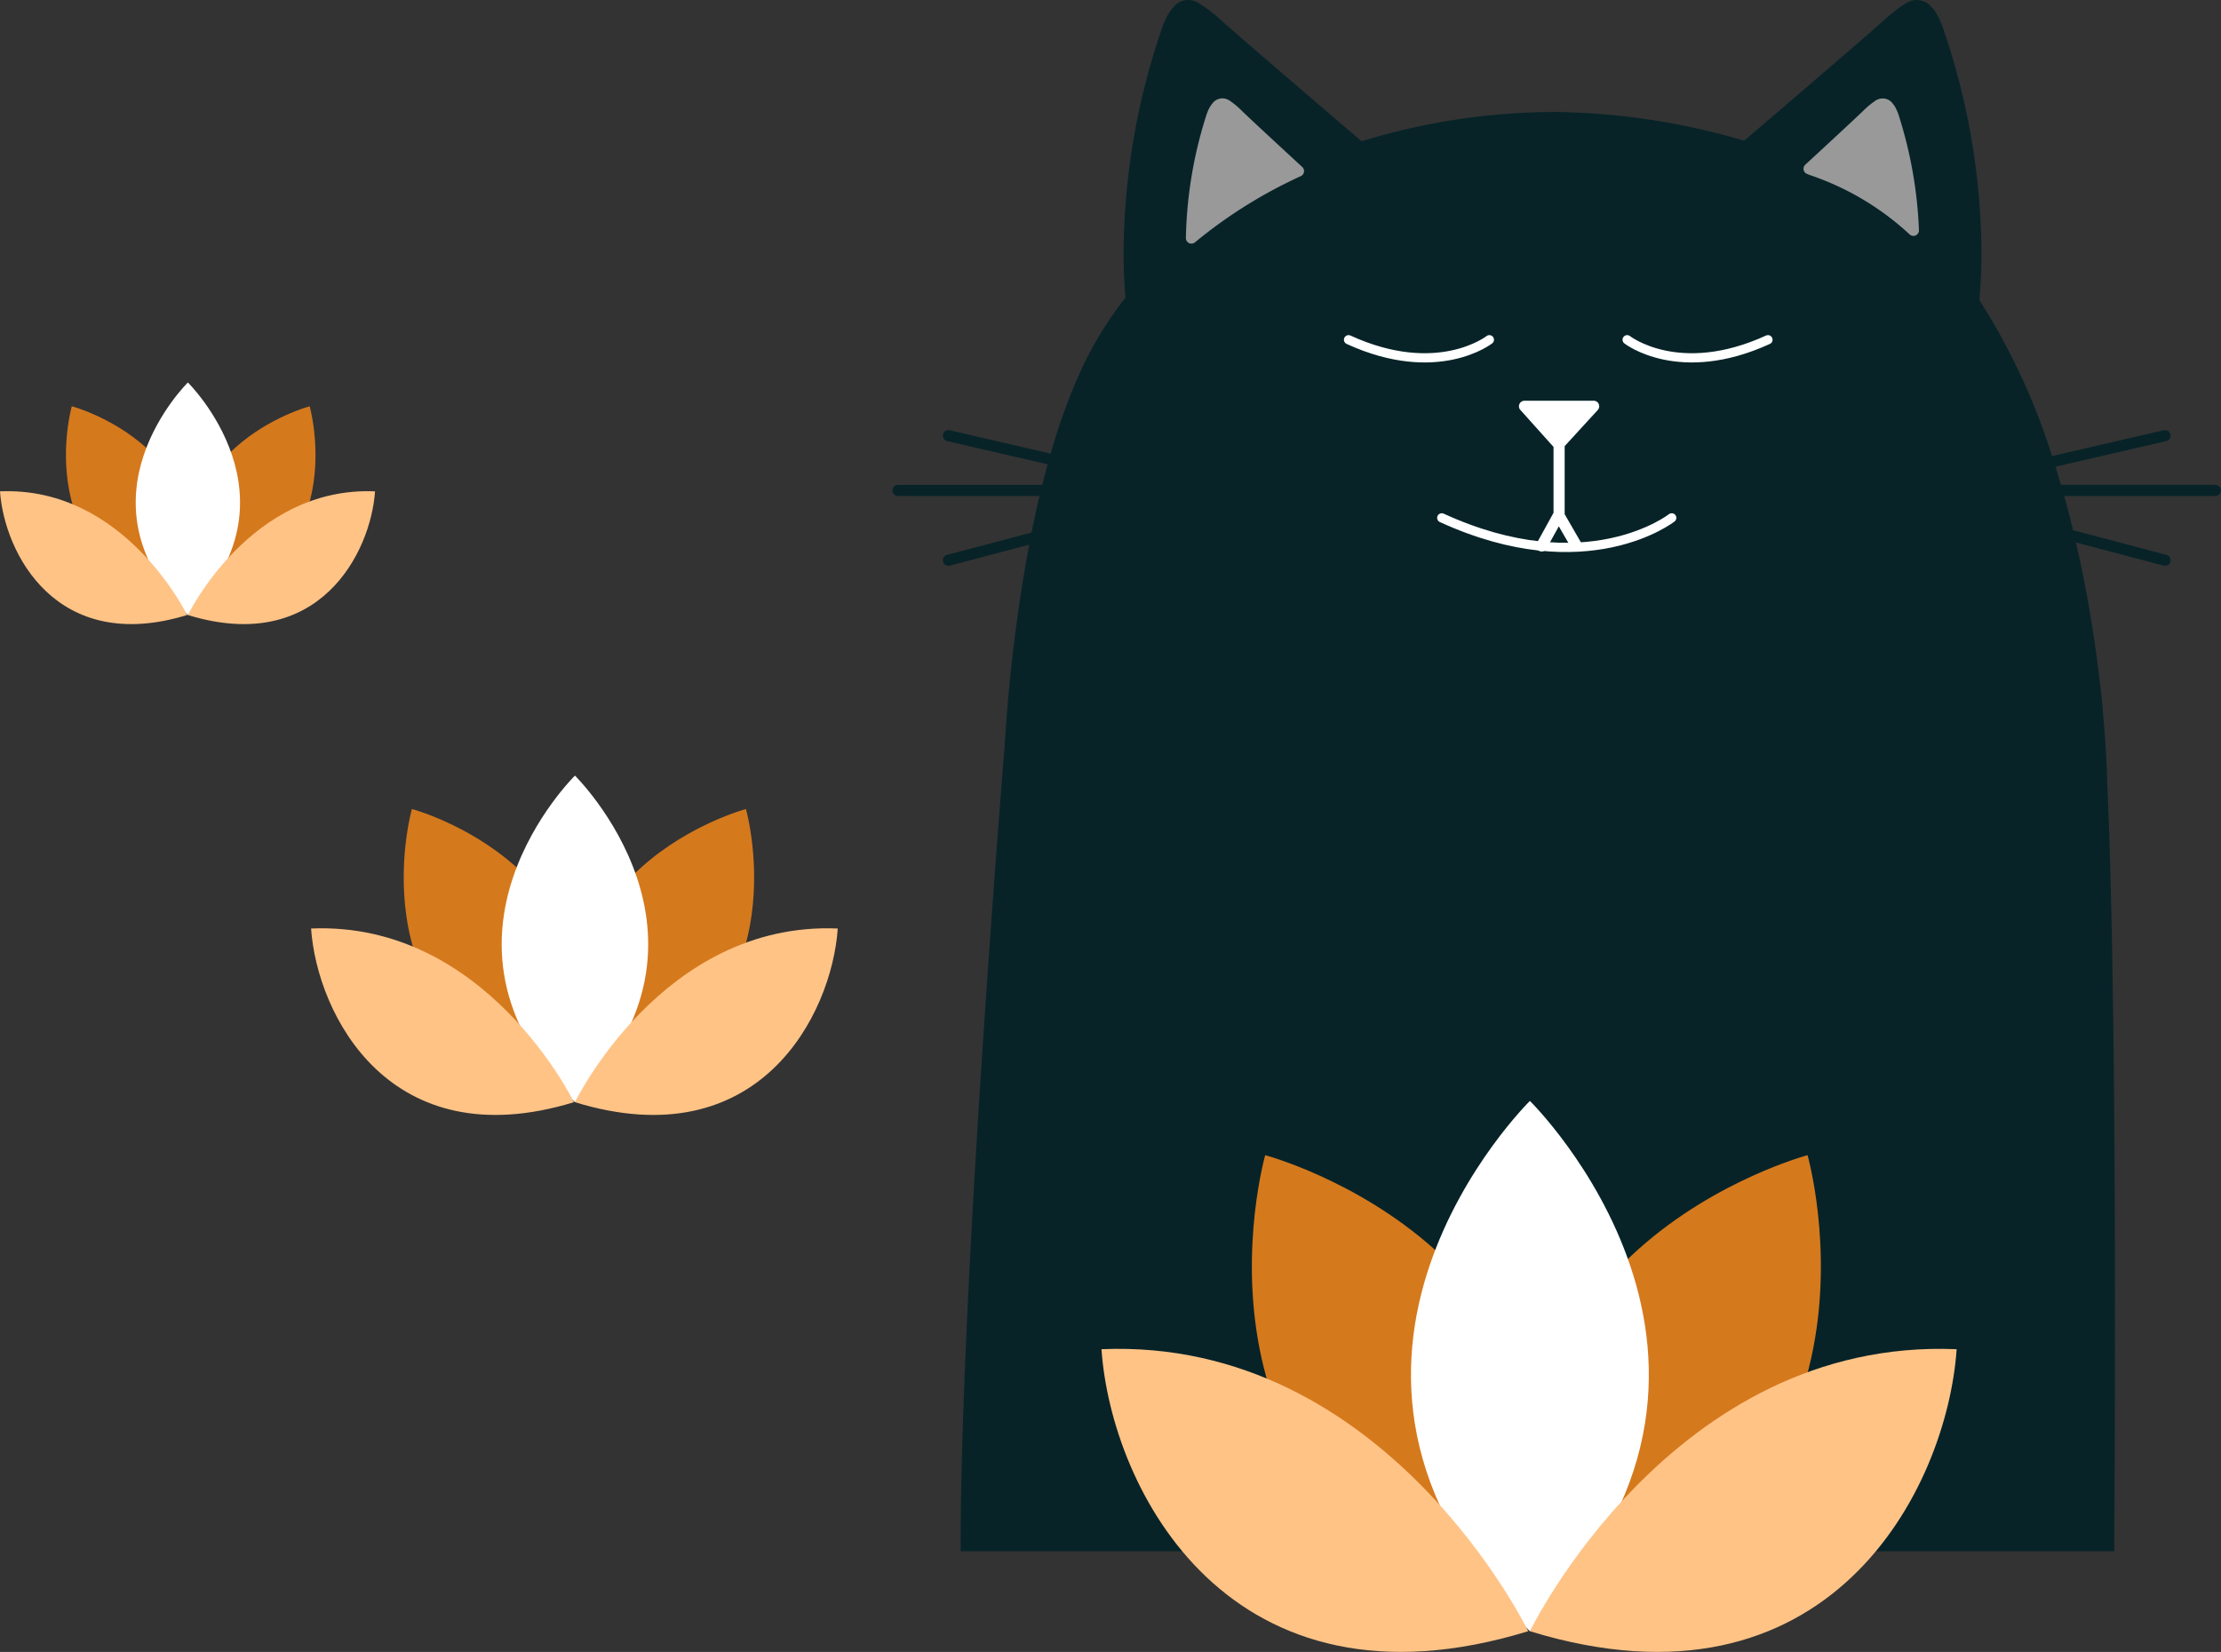
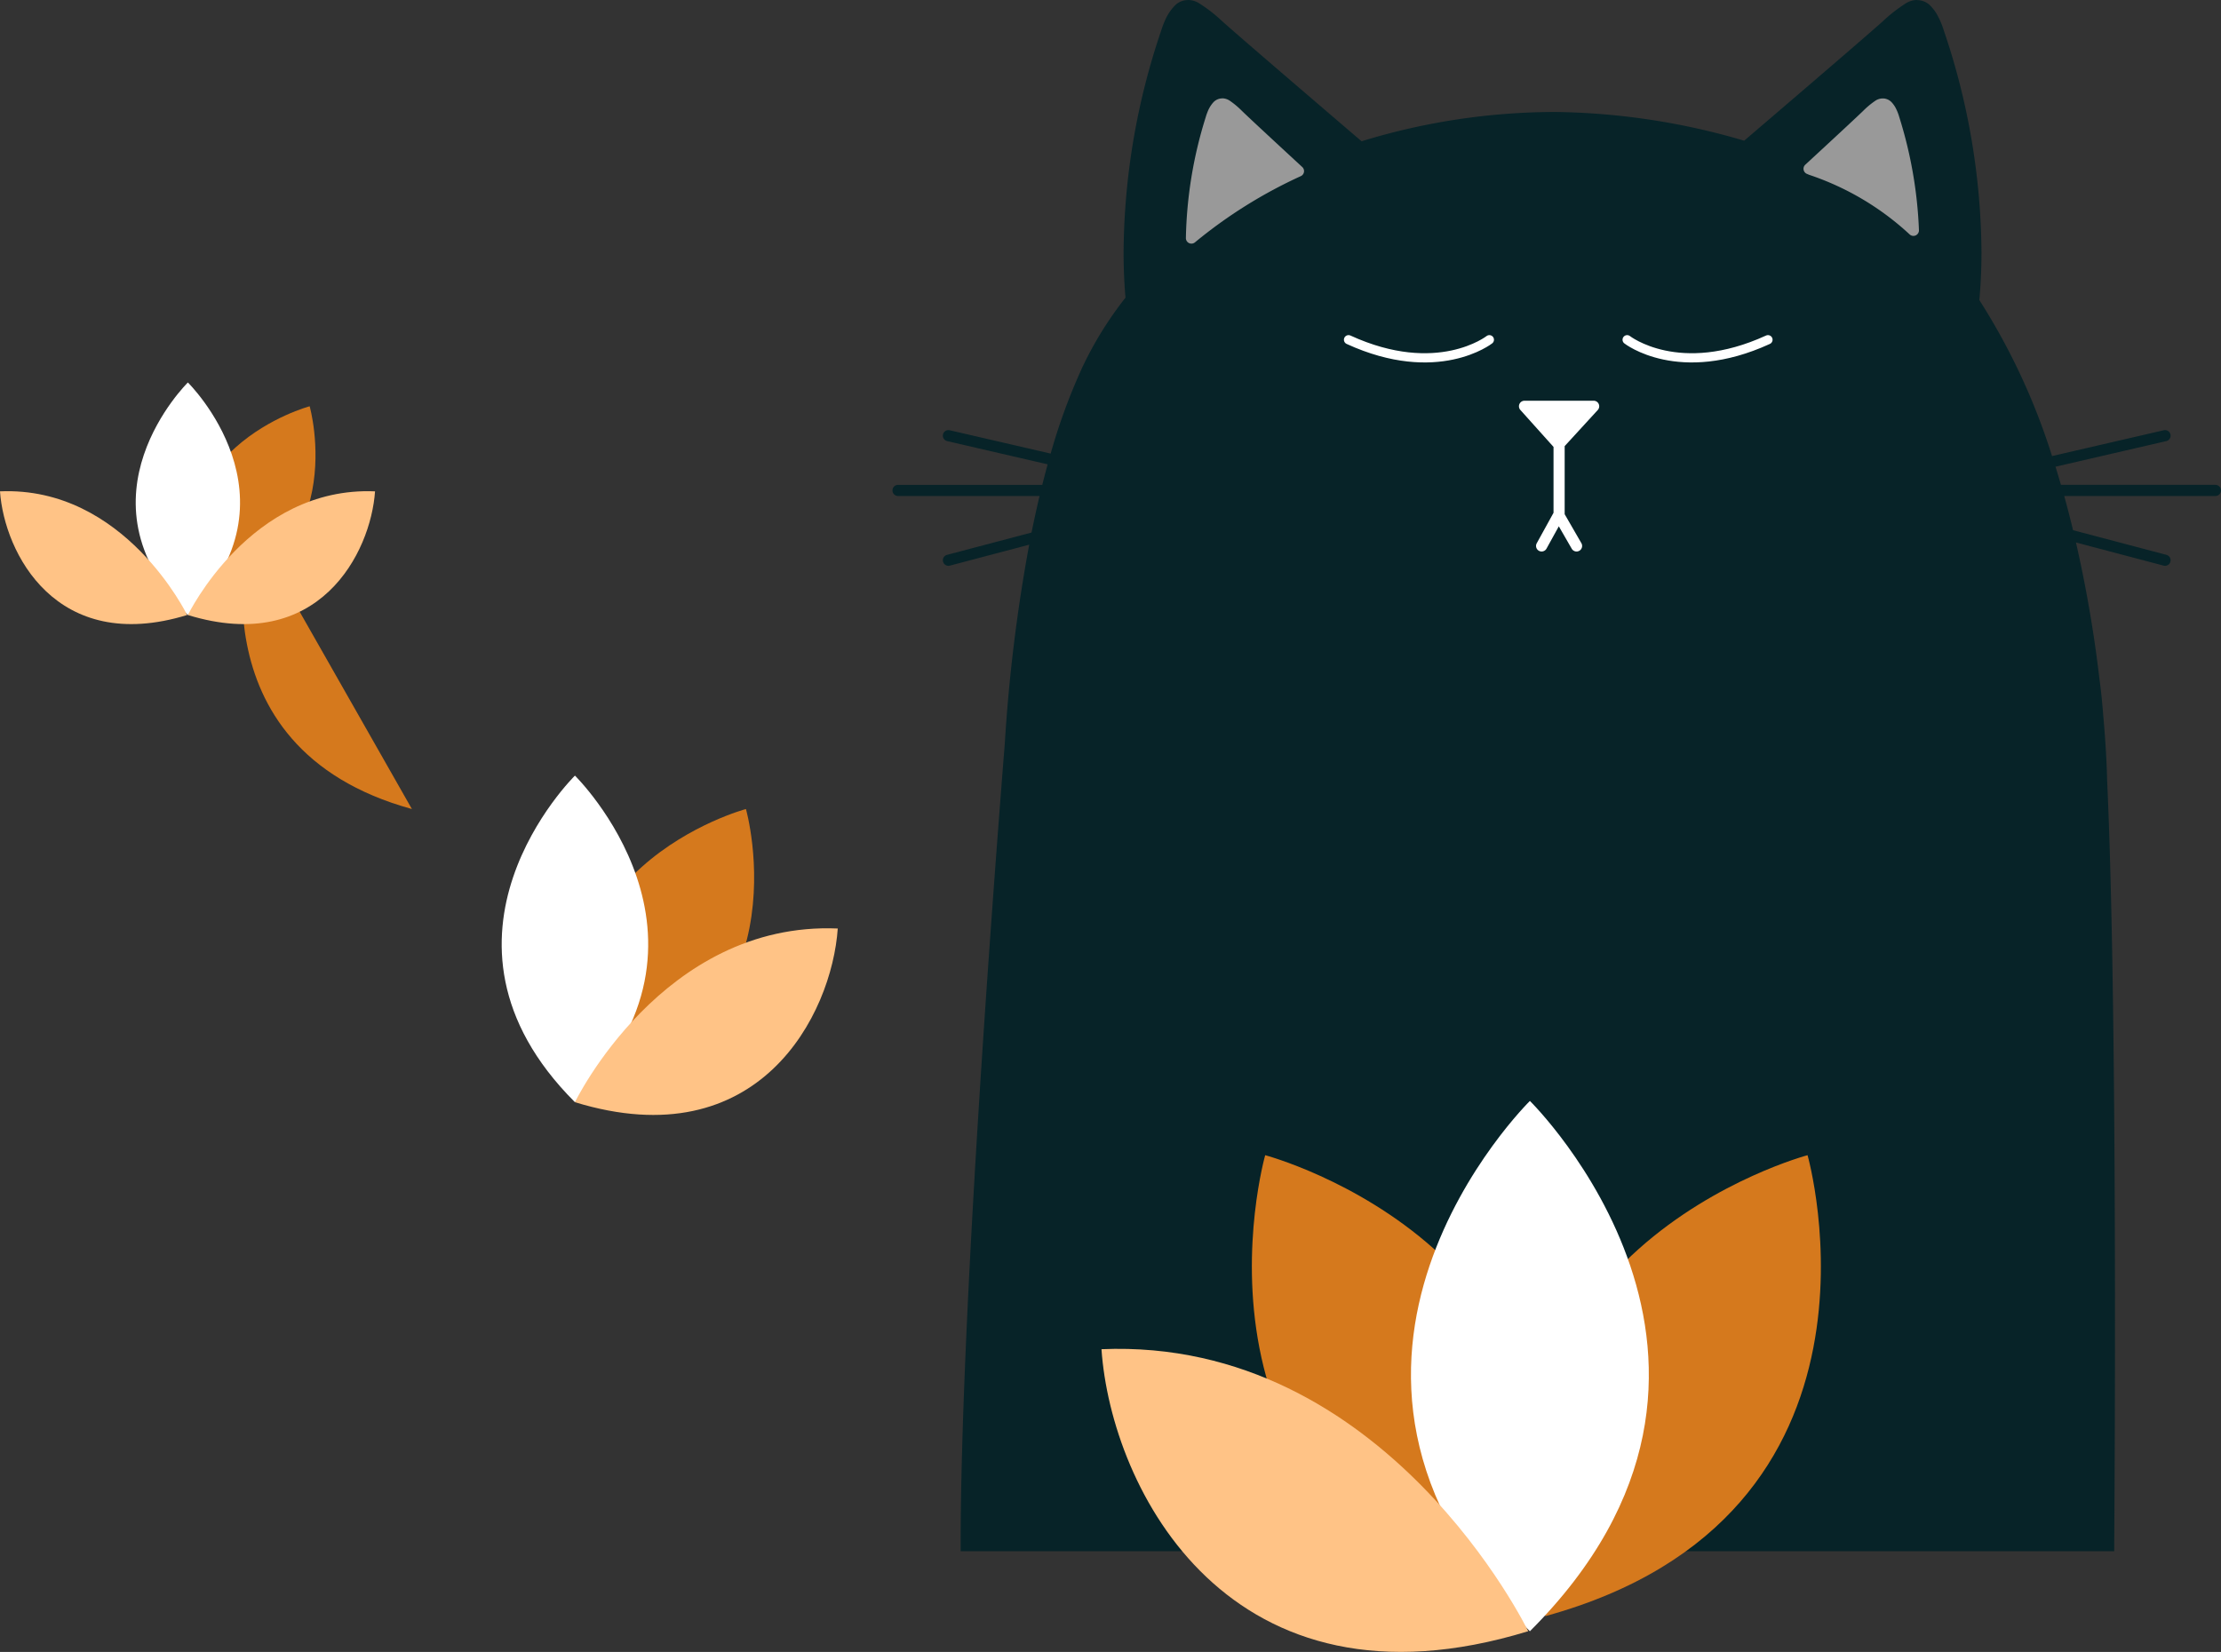
<svg xmlns="http://www.w3.org/2000/svg" width="240.756" height="179.113" viewBox="0 0 240.756 179.113">
  <rect x="0" y="0" width="240.756" height="179.113" fill="#333333" stroke="none" />
  <g id="Gruppe_1661" data-name="Gruppe 1661" transform="translate(-666.454 -2384.535)">
    <g id="Gruppe_1660" data-name="Gruppe 1660" transform="translate(0 14.695)">
      <path id="Pfad_2651" data-name="Pfad 2651" d="M155.117,52.571H138.372c-.191-.655-.385-1.309-.591-1.967l12.01-2.777a.6.6,0,0,0-.273-1.177l-12.111,2.8a70.84,70.84,0,0,0-7.881-16.916c.124-1.343.232-3.092.232-5.212a76.049,76.049,0,0,0-4.089-24.036,8.811,8.811,0,0,0-.635-1.538A4.576,4.576,0,0,0,124.22.625a1.985,1.985,0,0,0-1.357-.611h0L122.672,0a2.374,2.374,0,0,0-1.209.423,16.372,16.372,0,0,0-2.37,1.857c-2.05,1.841-11.046,9.543-15.059,12.975A75.24,75.24,0,0,0,83.54,12.141a71.71,71.71,0,0,0-20.98,3.176c-3.974-3.4-13.068-11.185-15.132-13.038A16.306,16.306,0,0,0,45.057.423,2.374,2.374,0,0,0,43.848,0L43.69.008l-.033,0h0A1.98,1.98,0,0,0,42.3.625a5.4,5.4,0,0,0-1.09,1.69,8.907,8.907,0,0,0-.361.972A76.047,76.047,0,0,0,36.762,27.33c0,1.981.094,3.637.208,4.944a39.346,39.346,0,0,0-4.687,7.569,64.515,64.515,0,0,0-3.426,9.338L17.912,46.651a.6.6,0,0,0-.272,1.177l10.891,2.519q-.3,1.105-.583,2.225H12.314a.6.6,0,0,0,0,1.208H27.653c-.313,1.319-.6,2.643-.869,3.962l-9.162,2.42a.6.6,0,0,0,.308,1.168l8.6-2.27a178.309,178.309,0,0,0-2.645,21.562C22.513,97.874,19.1,143.3,19.1,167.593v.6H144.146l0-.6s.083-10.322.083-24.214c0-18.654-.151-43.725-.858-58.938l-.007-.342c0-.012-.047-2.474-.4-6.448v.006c-.124-1.558-.258-2.891-.408-3.951A139.026,139.026,0,0,0,140,58.821l9.5,2.508a.6.6,0,0,0,.309-1.168l-10.124-2.673c-.3-1.226-.611-2.462-.959-3.708h16.391a.6.6,0,1,0,0-1.208" transform="translate(751.488 2369.84)" fill="#072328" />
      <path id="Pfad_2652" data-name="Pfad 2652" d="M103.847,10.869a5.262,5.262,0,0,0-.344-.9,2.867,2.867,0,0,0-.474-.7,1.32,1.32,0,0,0-.9-.431v0l-.033,0-.1,0a1.478,1.478,0,0,0-.8.286A9.019,9.019,0,0,0,99.915,10.2c-.84.812-3.945,3.688-6.255,5.819a.6.6,0,0,0,.178,1c.13.054.2.086.2.086l.05.019a29.981,29.981,0,0,1,10.878,6.455.6.6,0,0,0,1.01-.466,46.809,46.809,0,0,0-2.13-12.249" transform="translate(768.491 2371.676)" fill="#999" />
      <path id="Pfad_2653" data-name="Pfad 2653" d="M44.127,10.2a9.088,9.088,0,0,0-1.288-1.086,1.491,1.491,0,0,0-.8-.286l-.116.007h-.012v0a1.317,1.317,0,0,0-.9.431,3.355,3.355,0,0,0-.626,1.039,5.4,5.4,0,0,0-.2.579A46.535,46.535,0,0,0,38.04,23.963a.6.6,0,0,0,.989.474,51.7,51.7,0,0,1,11.461-7.172.6.6,0,0,0,.161-.994C48.32,14.12,45,11.048,44.127,10.2" transform="translate(756.964 2371.676)" fill="#999" />
      <path id="Pfad_2654" data-name="Pfad 2654" d="M72.882,40.892l3.582-3.909a.6.6,0,0,0-.443-1.012H68.535a.6.6,0,0,0-.448,1.007l3.588,4v7.144l-1.819,3.3a.6.6,0,0,0,1.058.583l1.334-2.417,1.4,2.427a.6.6,0,0,0,1.047-.6l-1.812-3.141V40.892Z" transform="translate(763.181 2377.32)" fill="#fff" />
      <path id="Pfad_2655" data-name="Pfad 2655" d="M77.637,30.494s5.624,4.419,15.265,0" transform="translate(765.199 2376.182)" fill="none" stroke="#fff" stroke-linecap="round" stroke-linejoin="round" stroke-width="1" />
      <path id="Pfad_2656" data-name="Pfad 2656" d="M67.9,30.494s-5.624,4.419-15.265,0" transform="translate(760 2376.182)" fill="none" stroke="#fff" stroke-linecap="round" stroke-linejoin="round" stroke-width="1" />
-       <path id="Pfad_2657" data-name="Pfad 2657" d="M85.93,46.481s-9.185,7.216-24.93,0" transform="translate(761.739 2379.508)" fill="none" stroke="#fff" stroke-linecap="round" stroke-linejoin="round" stroke-width="1" />
    </g>
    <g id="Gruppe_1657" data-name="Gruppe 1657" transform="translate(-3 11.475)">
      <path id="Pfad_2658" data-name="Pfad 2658" d="M25.894,78.444s39.3,10.421,28.425,49.98c-39.558-10.876-28.425-49.98-28.425-49.98" transform="translate(780.706 2419.871)" fill="#d5791d" />
      <path id="Pfad_2659" data-name="Pfad 2659" d="M99.637,78.444s-39.3,10.421-28.425,49.98c39.558-10.876,28.425-49.98,28.425-49.98" transform="translate(765.756 2419.871)" fill="#d5791d" />
      <path id="Pfad_2660" data-name="Pfad 2660" d="M63.209,69.619s-29.01,28.487,0,57.5c29.01-29.01,0-57.5,0-57.5" transform="translate(772.086 2422.813)" fill="#fff" />
-       <path id="Pfad_2661" data-name="Pfad 2661" d="M69.653,140.552s15.42-31.885,46.259-30.578c-1.045,15.159-13.851,40.51-46.259,30.578" transform="translate(765.642 2409.377)" fill="#ffc386" />
      <path id="Pfad_2662" data-name="Pfad 2662" d="M46.259,140.552S30.84,108.667,0,109.973c1.045,15.159,13.851,40.51,46.259,30.578" transform="translate(788.854 2409.377)" fill="#ffc386" />
    </g>
    <g id="Gruppe_1658" data-name="Gruppe 1658" transform="translate(-88.679 -23.799)">
-       <path id="Pfad_2658-2" data-name="Pfad 2658" d="M25.339,78.444s24.2,6.418,17.506,30.782c-24.363-6.7-17.506-30.782-17.506-30.782" transform="translate(774.444 2417.611)" fill="#d5791d" />
+       <path id="Pfad_2658-2" data-name="Pfad 2658" d="M25.339,78.444c-24.363-6.7-17.506-30.782-17.506-30.782" transform="translate(774.444 2417.611)" fill="#d5791d" />
      <path id="Pfad_2659-2" data-name="Pfad 2659" d="M87.988,78.444s-24.2,6.418-17.506,30.782c24.363-6.7,17.506-30.782,17.506-30.782" transform="translate(748.005 2417.611)" fill="#d5791d" />
      <path id="Pfad_2660-2" data-name="Pfad 2660" d="M58.256,69.619s-17.867,17.545,0,35.412c17.867-17.867,0-35.412,0-35.412" transform="translate(759.2 2422.813)" fill="#fff" />
      <path id="Pfad_2661-2" data-name="Pfad 2661" d="M69.653,128.791s9.5-19.637,28.49-18.833c-.644,9.336-8.531,24.949-28.49,18.833" transform="translate(747.803 2399.052)" fill="#ffc386" />
-       <path id="Pfad_2662-2" data-name="Pfad 2662" d="M28.49,128.791S18.994,109.154,0,109.958c.644,9.336,8.531,24.949,28.49,18.833" transform="translate(788.854 2399.052)" fill="#ffc386" />
    </g>
    <g id="Gruppe_1659" data-name="Gruppe 1659" transform="translate(-122.4 -66.426)">
-       <path id="Pfad_2658-3" data-name="Pfad 2658" d="M25.083,78.444s17.235,4.57,12.466,21.919C20.2,95.593,25.083,78.444,25.083,78.444" transform="translate(771.553 2416.568)" fill="#d5791d" />
      <path id="Pfad_2659-3" data-name="Pfad 2659" d="M82.61,78.444s-17.235,4.57-12.466,21.919C87.492,95.593,82.61,78.444,82.61,78.444" transform="translate(739.811 2416.568)" fill="#d5791d" />
      <path id="Pfad_2660-3" data-name="Pfad 2660" d="M55.97,69.619s-12.722,12.493,0,25.216c12.722-12.722,0-25.216,0-25.216" transform="translate(753.25 2422.813)" fill="#fff" />
      <path id="Pfad_2661-3" data-name="Pfad 2661" d="M69.653,123.362s6.762-13.983,20.287-13.41c-.459,6.648-6.075,17.766-20.287,13.41" transform="translate(739.568 2394.285)" fill="#ffc386" />
      <path id="Pfad_2662-3" data-name="Pfad 2662" d="M20.287,123.362S13.525,109.378,0,109.951c.458,6.648,6.075,17.766,20.287,13.41" transform="translate(788.854 2394.285)" fill="#ffc386" />
    </g>
  </g>
</svg>